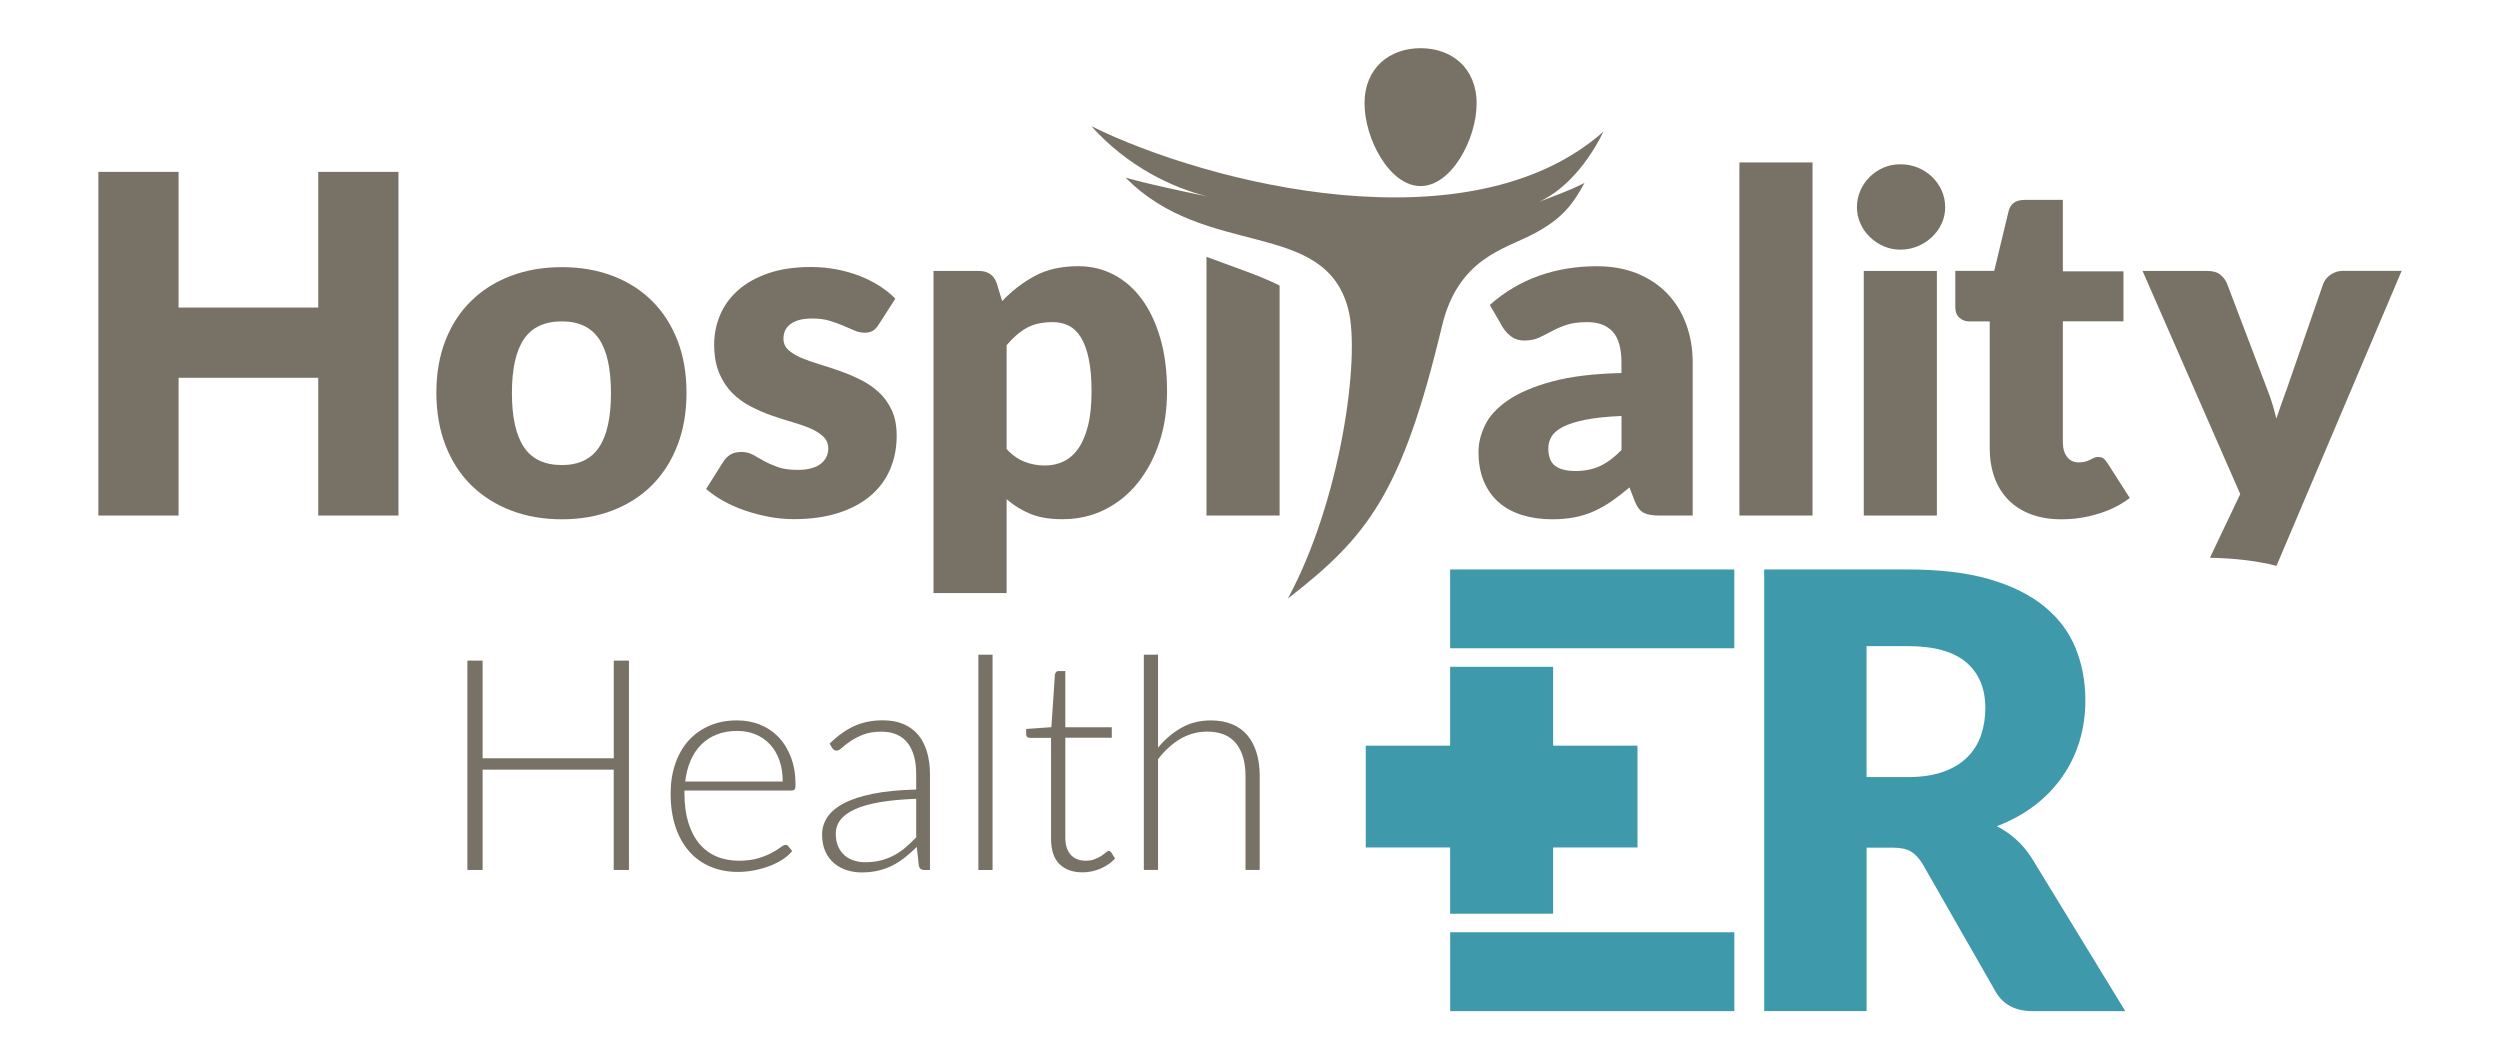
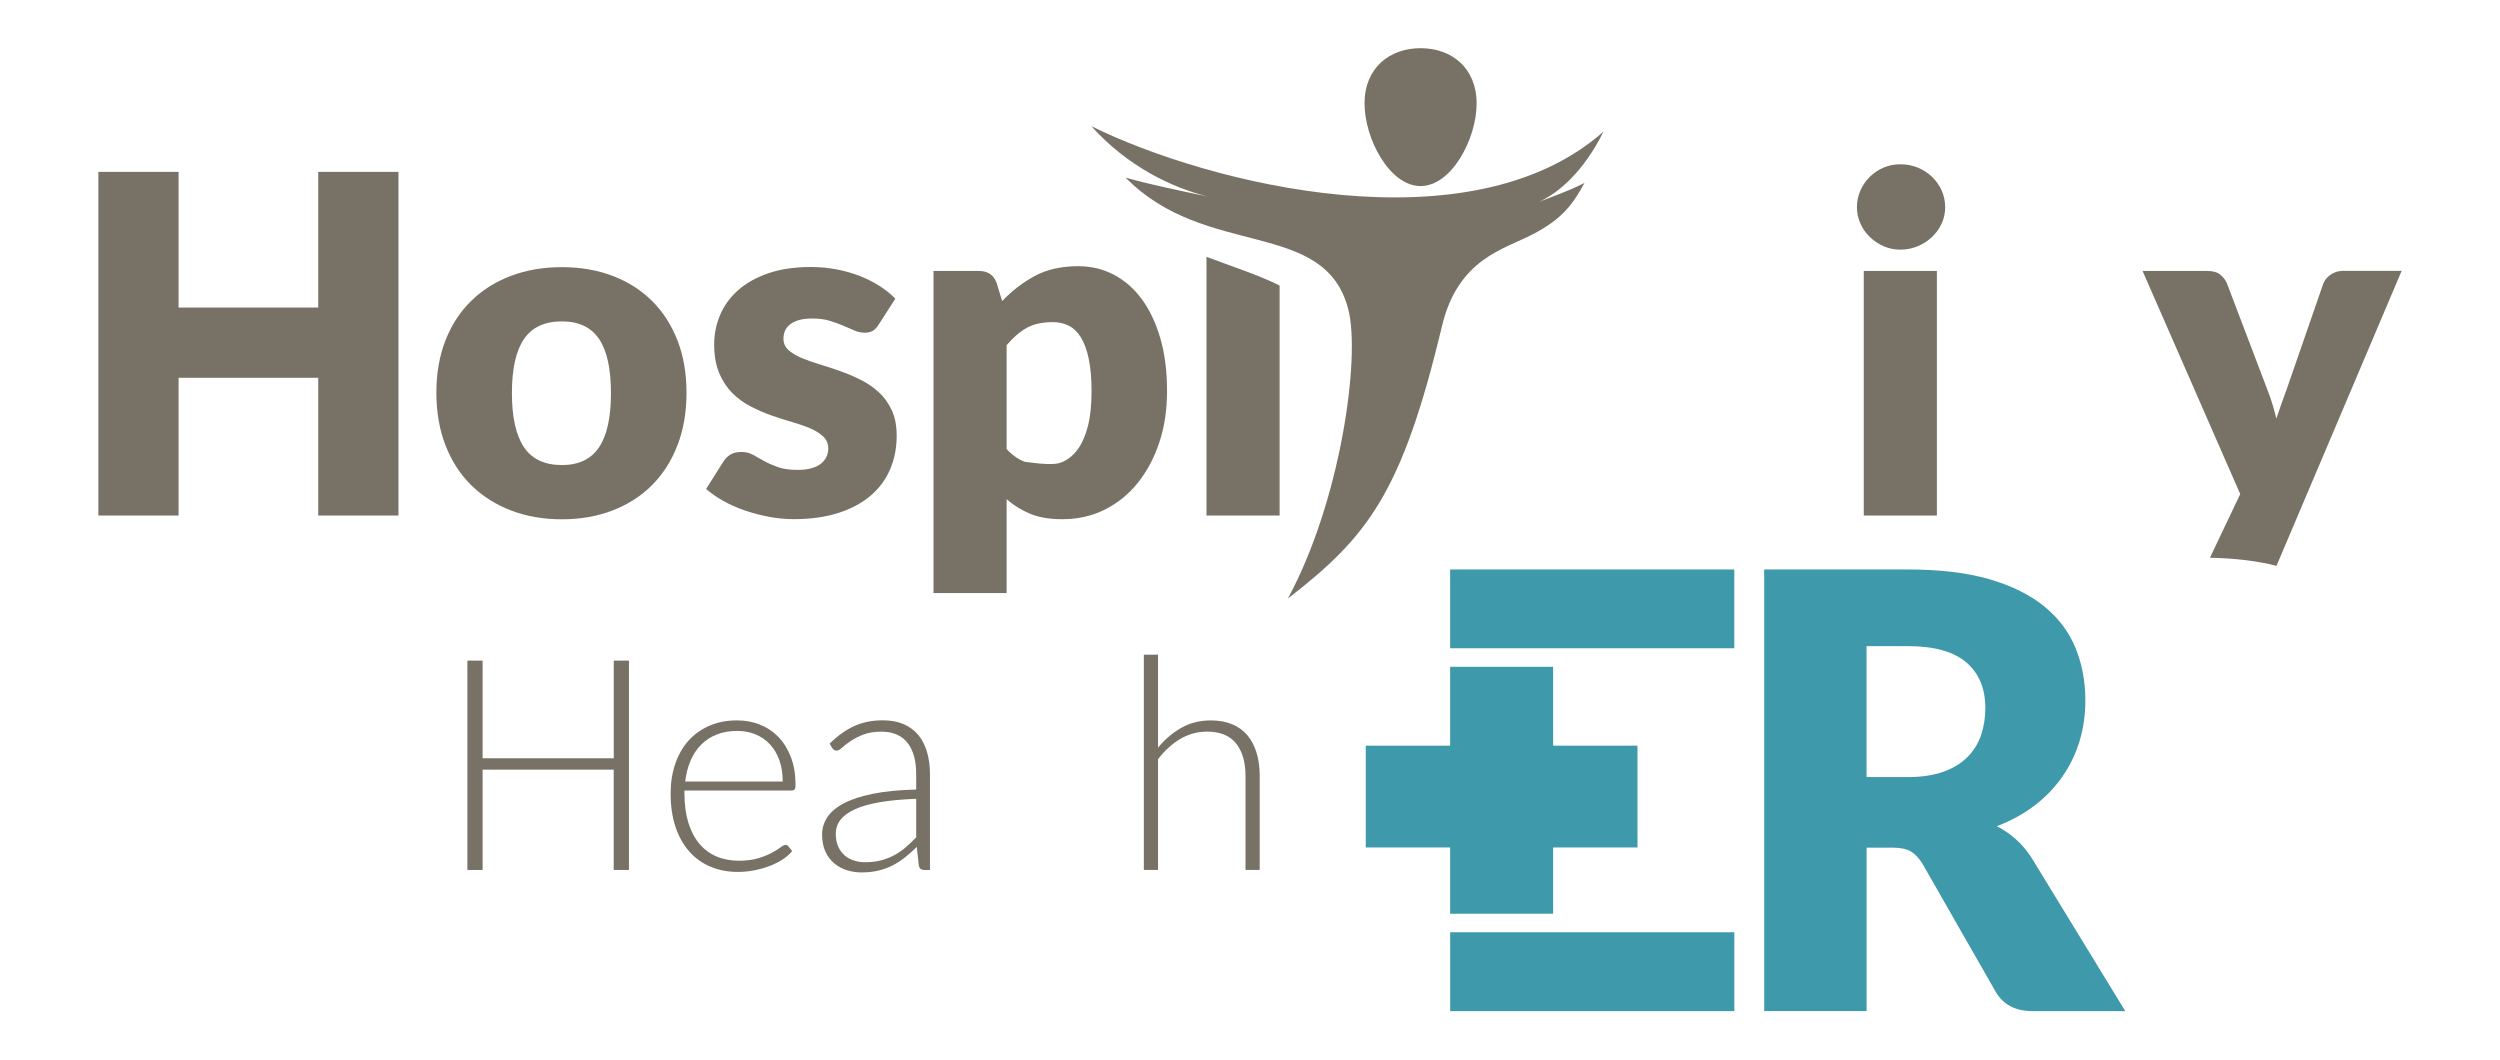
<svg xmlns="http://www.w3.org/2000/svg" width="3736" height="1584" viewBox="0 0 3736 1584" fill="none">
  <path fill-rule="evenodd" clip-rule="evenodd" d="M2850.93 1161.29C2871.73 1161.29 2889.58 1158.55 2904.22 1153.28C2918.86 1148.01 2930.76 1140.76 2940.13 1131.38C2949.51 1122.01 2956.28 1110.99 2960.52 1098.47C2964.76 1085.94 2966.88 1072.53 2966.88 1058.02C2966.88 1029 2957.51 1006.35 2938.63 990.063C2919.75 973.775 2890.47 965.562 2850.93 965.562H2789.37V1161.22H2850.93V1161.29ZM2321.06 1393.22H2459.65H2591.81V1511H2167.14V1393.22H2321.06ZM2447.06 1114.34H2320.99V996.496H2167.07V1114.34H2041V1266.48H2167.07V1365.5H2320.99V1266.48H2447.06V1114.34ZM2167.07 968.779V851H2591.74V968.779H2470.66H2320.92H2167.07ZM3176 1511H3037.48C3011.82 1511 2993.42 1501.35 2982.27 1481.98L2872.69 1290.36C2867.56 1282.22 2861.81 1276.13 2855.52 1272.36C2849.15 1268.6 2840.12 1266.75 2828.36 1266.75H2789.44V1510.93H2636.41V851H2851C2898.68 851 2939.45 855.859 2973.11 865.645C3006.76 875.432 3034.26 889.187 3055.54 906.707C3076.81 924.227 3092.2 944.895 3101.85 968.779C3111.49 992.663 3116.35 1018.6 3116.35 1046.66C3116.35 1068.08 3113.48 1088.34 3107.73 1107.36C3101.98 1126.39 3093.57 1143.91 3082.35 1160.06C3071.2 1176.21 3057.45 1190.72 3040.97 1203.38C3024.48 1216.04 3005.53 1226.51 2984.05 1234.65C2994.04 1239.79 3003.41 1246.15 3012.1 1253.82C3020.85 1261.48 3028.72 1270.72 3035.63 1281.33L3176 1511Z" fill="#3E99AB" />
  <path fill-rule="evenodd" clip-rule="evenodd" d="M595.459 256.846V770.42H475.578V564.566H394.289H375.677H266.881V770.42H147V256.846H266.881V459.621H375.677H394.289H475.578V256.846H595.459Z" fill="#787266" />
  <path fill-rule="evenodd" clip-rule="evenodd" d="M839.735 399.225C867.448 399.225 892.765 403.603 915.55 412.291C938.336 420.98 957.974 433.431 974.328 449.645C990.681 465.859 1003.34 485.493 1012.37 508.616C1021.4 531.74 1025.92 557.874 1025.92 586.744C1025.92 615.888 1021.47 642.09 1012.37 665.487C1003.34 688.884 990.613 708.724 974.328 725.074C957.974 741.425 938.336 753.944 915.55 762.77C892.765 771.595 867.516 776.042 839.735 776.042C811.749 776.042 786.364 771.595 763.441 762.77C740.519 753.944 720.812 741.356 704.185 725.074C687.626 708.724 674.83 688.884 665.73 665.487C656.698 642.09 652.113 615.888 652.113 586.744C652.113 557.874 656.698 531.74 665.73 508.616C674.762 485.493 687.558 465.859 704.185 449.645C720.744 433.431 740.519 420.98 763.441 412.291C786.432 403.603 811.818 399.225 839.735 399.225ZM839.735 694.973C864.916 694.973 883.459 686.011 895.297 668.292C907.134 650.573 913.019 623.618 913.019 587.428C913.019 551.238 907.134 524.351 895.297 506.701C883.459 489.05 864.847 480.294 839.735 480.294C813.871 480.294 794.985 489.119 783.011 506.701C771.036 524.351 765.015 551.238 765.015 587.428C765.015 623.618 771.036 650.504 783.011 668.292C794.985 686.079 813.871 694.973 839.735 694.973Z" fill="#787266" />
  <path fill-rule="evenodd" clip-rule="evenodd" d="M1313.24 484.871C1310.44 489.317 1307.49 492.533 1304.28 494.38C1301.13 496.227 1296.96 497.185 1292.03 497.185C1286.83 497.185 1281.7 496.022 1276.5 493.764C1271.3 491.507 1265.82 489.181 1259.8 486.581C1253.78 483.981 1247 481.518 1239.48 479.261C1231.95 477.003 1223.4 475.977 1213.75 475.977C1199.86 475.977 1189.32 478.577 1181.93 483.844C1174.54 489.112 1170.78 496.501 1170.78 505.942C1170.78 512.783 1173.24 518.393 1178.03 522.84C1182.89 527.287 1189.19 531.186 1197.19 534.607C1205.2 538.027 1214.23 541.311 1224.36 544.321C1234.48 547.4 1244.82 550.752 1255.35 554.515C1265.96 558.277 1276.29 562.656 1286.35 567.65C1296.48 572.713 1305.51 578.938 1313.51 586.327C1321.52 593.715 1327.95 602.814 1332.81 613.35C1337.67 623.954 1339.99 636.61 1339.99 651.387C1339.99 669.448 1336.71 686.141 1330.14 701.465C1323.57 716.721 1313.79 729.925 1300.79 740.939C1287.72 751.954 1271.64 760.574 1252.48 766.663C1233.32 772.751 1211.22 775.83 1186.31 775.83C1173.86 775.83 1161.4 774.667 1148.95 772.272C1136.5 769.946 1124.52 766.731 1112.89 762.763C1101.26 758.795 1090.45 753.938 1080.59 748.396C1070.74 742.855 1062.26 736.971 1055.21 730.677L1080.59 690.519C1083.4 685.799 1087.03 682.036 1091.41 679.368C1095.79 676.7 1101.26 675.4 1108.1 675.4C1114.47 675.4 1120.21 676.837 1125.28 679.642C1130.34 682.446 1135.75 685.525 1141.63 688.809C1147.51 692.093 1154.43 695.171 1162.29 697.976C1170.16 700.781 1180.02 702.218 1191.99 702.218C1200.48 702.218 1207.66 701.26 1213.48 699.481C1219.36 697.703 1224.08 695.376 1227.57 692.298C1231.13 689.219 1233.66 685.867 1235.3 682.104C1236.95 678.342 1237.77 674.442 1237.77 670.474C1237.77 663.223 1235.3 657.202 1230.38 652.482C1225.45 647.761 1218.95 643.656 1211.01 640.236C1203.01 636.815 1193.98 633.668 1183.78 630.726C1173.58 627.785 1163.12 624.501 1152.51 620.738C1141.9 616.976 1131.57 612.392 1121.38 607.124C1111.18 601.856 1102.01 595.152 1094.01 587.011C1086 578.87 1079.57 569.018 1074.64 557.251C1069.72 545.484 1067.25 531.254 1067.25 514.63C1067.25 499.1 1070.33 484.323 1076.28 470.299C1082.31 456.343 1091.2 444.097 1103.18 433.561C1115.15 422.957 1130.2 414.542 1148.34 408.317C1166.4 402.091 1187.61 399.013 1211.77 399.013C1224.9 399.013 1237.7 400.176 1250.08 402.57C1262.4 404.896 1273.96 408.18 1284.78 412.422C1295.59 416.663 1305.44 421.589 1314.4 427.336C1323.37 433.082 1331.24 439.445 1338.01 446.286L1313.24 484.871Z" fill="#787266" />
-   <path fill-rule="evenodd" clip-rule="evenodd" d="M1504.28 671.023C1512.49 679.985 1521.46 686.279 1531.1 690.042C1540.75 693.804 1550.81 695.651 1561.42 695.651C1571.54 695.651 1580.85 693.667 1589.27 689.631C1597.75 685.663 1605.14 679.164 1611.37 670.339C1617.59 661.514 1622.38 650.157 1625.94 636.064C1629.5 621.971 1631.21 604.799 1631.21 584.618C1631.21 565.325 1629.77 549.112 1626.97 535.976C1624.16 522.841 1620.26 512.1 1615.2 504.028C1610.13 495.886 1604.04 490.14 1597 486.651C1589.95 483.093 1582.08 481.383 1573.39 481.383C1557.38 481.383 1544.24 484.325 1533.91 490.208C1523.58 496.092 1513.72 504.643 1504.28 515.931V671.023V671.023ZM1497.64 449.982C1512.01 434.726 1528.3 422.138 1546.5 412.355C1564.7 402.572 1586.32 397.783 1611.5 397.783C1630.53 397.783 1648.18 402.024 1664.4 410.439C1680.61 418.922 1694.57 431.1 1706.34 447.108C1718.11 463.117 1727.35 482.614 1734.05 505.738C1740.76 528.861 1744.04 555.2 1744.04 584.549C1744.04 612.051 1740.28 637.432 1732.62 660.693C1724.95 683.953 1714.28 704.135 1700.52 721.306C1686.77 738.478 1670.35 751.887 1651.19 761.464C1632.03 771.111 1610.75 775.9 1587.49 775.9C1568.46 775.9 1552.45 773.231 1539.52 767.827C1526.59 762.422 1514.82 755.17 1504.28 746.003V886.318H1395.01V404.898H1462.68C1476.3 404.898 1485.26 410.986 1489.5 423.232L1497.64 449.982Z" fill="#787266" />
+   <path fill-rule="evenodd" clip-rule="evenodd" d="M1504.28 671.023C1512.49 679.985 1521.46 686.279 1531.1 690.042C1571.54 695.651 1580.85 693.667 1589.27 689.631C1597.75 685.663 1605.14 679.164 1611.37 670.339C1617.59 661.514 1622.38 650.157 1625.94 636.064C1629.5 621.971 1631.21 604.799 1631.21 584.618C1631.21 565.325 1629.77 549.112 1626.97 535.976C1624.16 522.841 1620.26 512.1 1615.2 504.028C1610.13 495.886 1604.04 490.14 1597 486.651C1589.95 483.093 1582.08 481.383 1573.39 481.383C1557.38 481.383 1544.24 484.325 1533.91 490.208C1523.58 496.092 1513.72 504.643 1504.28 515.931V671.023V671.023ZM1497.64 449.982C1512.01 434.726 1528.3 422.138 1546.5 412.355C1564.7 402.572 1586.32 397.783 1611.5 397.783C1630.53 397.783 1648.18 402.024 1664.4 410.439C1680.61 418.922 1694.57 431.1 1706.34 447.108C1718.11 463.117 1727.35 482.614 1734.05 505.738C1740.76 528.861 1744.04 555.2 1744.04 584.549C1744.04 612.051 1740.28 637.432 1732.62 660.693C1724.95 683.953 1714.28 704.135 1700.52 721.306C1686.77 738.478 1670.35 751.887 1651.19 761.464C1632.03 771.111 1610.75 775.9 1587.49 775.9C1568.46 775.9 1552.45 773.231 1539.52 767.827C1526.59 762.422 1514.82 755.17 1504.28 746.003V886.318H1395.01V404.898H1462.68C1476.3 404.898 1485.26 410.986 1489.5 423.232L1497.64 449.982Z" fill="#787266" />
  <path fill-rule="evenodd" clip-rule="evenodd" d="M1912.24 426.726V770.363H1802.96V383.763C1841.62 398.54 1880.76 410.854 1912.24 426.726Z" fill="#787266" />
-   <path fill-rule="evenodd" clip-rule="evenodd" d="M2423.1 621.631C2401.27 622.589 2383.27 624.436 2369.18 627.31C2355.08 630.114 2343.93 633.672 2335.72 637.914C2327.51 642.155 2321.83 646.944 2318.68 652.349C2315.53 657.753 2313.82 663.637 2313.82 669.999C2313.82 682.45 2317.24 691.139 2324.08 696.201C2330.93 701.264 2340.92 703.863 2354.05 703.863C2368.15 703.863 2380.47 701.4 2391.07 696.475C2401.68 691.549 2412.35 683.545 2423.16 672.53V621.631H2423.1ZM2226.37 455.662C2248.48 436.165 2273.04 421.593 2299.93 412.083C2326.82 402.574 2355.63 397.854 2386.42 397.854C2408.52 397.854 2428.5 401.411 2446.22 408.526C2463.95 415.709 2479 425.697 2491.38 438.491C2503.7 451.284 2513.14 466.54 2519.71 484.19C2526.28 501.841 2529.57 521.065 2529.57 541.999V770.429H2479.48C2469.15 770.429 2461.41 768.992 2456.08 766.187C2450.81 763.382 2446.29 757.499 2442.8 748.537L2435.07 728.423C2425.9 736.154 2417.07 742.995 2408.66 748.879C2400.17 754.762 2391.48 759.688 2382.45 763.793C2373.42 767.898 2363.77 770.976 2353.58 772.96C2343.38 774.944 2331.95 776.039 2319.5 776.039C2302.8 776.039 2287.68 773.781 2274 769.471C2260.38 765.161 2248.89 758.799 2239.31 750.316C2229.79 741.832 2222.4 731.297 2217.2 718.709C2212 706.121 2209.47 691.686 2209.47 675.267C2209.47 662.132 2212.76 648.723 2219.33 635.177C2225.89 621.631 2237.32 609.317 2253.54 598.166C2269.76 587.015 2291.58 577.71 2319.09 570.185C2346.6 562.66 2381.22 558.418 2423.1 557.46V541.999C2423.1 520.586 2418.72 505.125 2409.96 495.615C2401.13 486.106 2388.61 481.385 2372.32 481.385C2359.39 481.385 2348.85 482.822 2340.58 485.627C2332.36 488.432 2325.04 491.647 2318.61 495.136C2312.11 498.625 2305.82 501.841 2299.73 504.646C2293.64 507.451 2286.31 508.887 2277.83 508.887C2270.3 508.887 2263.94 506.972 2258.81 503.209C2253.61 499.446 2249.43 494.999 2246.15 489.8L2226.37 455.662Z" fill="#787266" />
-   <path d="M2708.63 242.755H2599.36V770.422H2708.63V242.755Z" fill="#787266" />
  <path d="M2894.48 404.902H2785.21V770.431H2894.48V404.902Z" fill="#787266" />
-   <path fill-rule="evenodd" clip-rule="evenodd" d="M3080.6 776.03C3063.22 776.03 3047.96 773.43 3034.61 768.368C3021.34 763.305 3010.19 756.122 3001.15 746.886C2992.12 737.582 2985.14 726.431 2980.49 713.295C2975.77 700.16 2973.44 685.451 2973.44 669.238V480.282H2942.45C2936.83 480.282 2931.98 478.366 2928.01 474.74C2924.04 471.114 2921.99 465.847 2921.99 458.732V404.822H2980.15L3001.63 315.612C3004.44 304.324 3012.44 298.714 3025.58 298.714H3082.72V405.507H3173.31V480.213H3082.72V661.712C3082.72 670.195 3084.84 677.105 3088.94 682.646C3093.05 688.188 3098.93 690.993 3106.67 690.993C3110.63 690.993 3114.06 690.514 3116.79 689.693C3119.53 688.872 3121.86 687.914 3123.84 686.888C3125.82 685.862 3127.74 684.904 3129.45 684.083C3131.23 683.262 3133.21 682.92 3135.54 682.92C3138.83 682.92 3141.56 683.604 3143.55 685.178C3145.53 686.683 3147.52 689.146 3149.64 692.429L3182.75 744.218C3168.66 754.822 3152.78 762.689 3135.13 767.957C3117.61 773.362 3099.41 776.03 3080.6 776.03Z" fill="#787266" />
  <path fill-rule="evenodd" clip-rule="evenodd" d="M3588.99 404.897L3401.99 845.611C3373.59 838.291 3340.4 834.254 3302.5 833.502L3347.79 738.34L3201.84 404.897H3298.46C3306.94 404.897 3313.51 406.744 3318.1 410.506C3322.68 414.269 3325.97 418.716 3328.09 423.915L3388.03 581.47C3393.71 595.836 3398.22 610.477 3401.78 625.527C3404.38 618.002 3406.98 610.477 3409.51 602.951C3412.11 595.426 3414.78 588.037 3417.59 580.717L3471.92 423.847C3474.04 418.442 3477.8 413.859 3483.21 410.233C3488.61 406.607 3494.5 404.828 3500.86 404.828H3588.99V404.897Z" fill="#787266" />
  <path fill-rule="evenodd" clip-rule="evenodd" d="M2122.91 72C2169.17 72 2206.67 101.417 2206.67 154.506C2206.67 207.662 2169.17 278.059 2122.91 278.059C2076.66 278.059 2039.16 207.594 2039.16 154.506C2039.16 101.417 2076.66 72 2122.91 72Z" fill="#787266" />
  <path fill-rule="evenodd" clip-rule="evenodd" d="M2154.87 487.401C2094.79 739.091 2042.79 802.646 1924.62 894.456C2003.72 748.19 2033.21 534.263 2015.01 462.772C1980.11 325.536 1802.14 387.929 1682.05 265.333C1682.05 265.333 1706.27 273.406 1804.67 293.656C1750.75 280.179 1684.79 248.504 1630.87 188.574C1805.76 274.843 2196.95 373.425 2396.41 196.51C2366.44 256.44 2329.76 288.115 2299.79 301.592C2354.47 281.41 2367.95 273.269 2367.95 273.269C2350.36 305.628 2334.42 327.247 2290.76 350.028C2247.11 372.81 2178.96 386.561 2154.87 487.401Z" fill="#787266" />
  <path fill-rule="evenodd" clip-rule="evenodd" d="M2906.87 309.669C2906.87 318.358 2905.09 326.499 2901.6 334.092C2898.11 341.755 2893.25 348.391 2887.16 354.206C2881.07 359.952 2874.02 364.536 2865.88 367.957C2857.74 371.377 2849.05 373.088 2839.88 373.088C2830.98 373.088 2822.63 371.309 2814.83 367.957C2807.1 364.536 2800.26 359.952 2794.31 354.206C2788.28 348.459 2783.63 341.755 2780.21 334.092C2776.79 326.43 2775.01 318.358 2775.01 309.669C2775.01 300.776 2776.79 292.429 2780.21 284.63C2783.63 276.899 2788.28 270.058 2794.31 264.175C2800.33 258.291 2807.1 253.708 2814.83 250.424C2822.57 247.14 2830.91 245.498 2839.88 245.498C2849.05 245.498 2857.74 247.14 2865.88 250.424C2873.95 253.708 2881 258.291 2887.16 264.175C2893.25 270.058 2898.11 276.831 2901.6 284.63C2905.09 292.429 2906.87 300.776 2906.87 309.669Z" fill="#787266" />
  <path d="M939.918 987.222V1300.07H917.132V1150.18H721.231V1300.07H698.445V987.222H721.231V1133.15H917.201V987.222H939.918V987.222Z" fill="#787266" />
  <path d="M1022.85 1181.37V1185.55C1022.85 1202.03 1024.76 1216.61 1028.59 1229.12C1032.43 1241.64 1037.9 1252.18 1044.95 1260.66C1052 1269.15 1060.55 1275.51 1070.61 1279.82C1080.6 1284.13 1091.82 1286.25 1104.2 1286.25C1115.29 1286.25 1124.87 1285.02 1132.94 1282.62C1141.02 1280.16 1147.86 1277.49 1153.4 1274.41C1158.94 1271.4 1163.32 1268.67 1166.54 1266.2C1169.75 1263.74 1172.15 1262.58 1173.66 1262.58C1175.57 1262.58 1177.08 1263.33 1178.1 1264.77L1183.85 1271.81C1180.29 1276.26 1175.64 1280.37 1169.82 1284.2C1164.01 1288.03 1157.51 1291.31 1150.39 1294.05C1143.21 1296.78 1135.54 1298.97 1127.4 1300.55C1119.19 1302.19 1110.98 1303.01 1102.77 1303.01C1087.71 1303.01 1074.03 1300.41 1061.64 1295.14C1049.26 1289.94 1038.65 1282.28 1029.83 1272.22C1021 1262.17 1014.16 1249.92 1009.37 1235.42C1004.58 1220.92 1002.18 1204.29 1002.18 1185.55C1002.18 1169.74 1004.44 1155.24 1008.96 1141.9C1013.47 1128.56 1019.9 1117.06 1028.39 1107.42C1036.87 1097.77 1047.27 1090.18 1059.59 1084.77C1071.91 1079.3 1085.87 1076.56 1101.47 1076.56C1113.85 1076.56 1125.35 1078.69 1135.95 1083C1146.56 1087.31 1155.8 1093.53 1163.6 1101.67C1171.4 1109.88 1177.56 1119.94 1182.07 1131.84C1186.59 1143.81 1188.85 1157.5 1188.85 1172.96C1188.85 1176.17 1188.44 1178.43 1187.55 1179.59C1186.66 1180.76 1185.22 1181.37 1183.1 1181.37H1022.85V1181.37ZM1169.69 1167.9C1169.69 1156.13 1168.04 1145.52 1164.69 1136.15C1161.41 1126.78 1156.69 1118.84 1150.66 1112.41C1144.64 1105.91 1137.46 1100.92 1129.11 1097.5C1120.76 1094.01 1111.59 1092.3 1101.6 1092.3C1090.24 1092.3 1080.05 1094.08 1071.09 1097.64C1062.12 1101.19 1054.32 1106.26 1047.75 1112.89C1041.18 1119.53 1035.92 1127.46 1031.95 1136.77C1027.98 1146.07 1025.31 1156.47 1024.01 1167.96H1169.69V1167.9Z" fill="#787266" />
  <path d="M1239.82 1111.32C1251.32 1099.82 1263.43 1091.14 1276.09 1085.25C1288.75 1079.37 1303.12 1076.43 1319.2 1076.43C1330.97 1076.43 1341.3 1078.27 1350.13 1082.04C1358.95 1085.8 1366.27 1091.2 1372.16 1098.18C1377.97 1105.16 1382.35 1113.64 1385.3 1123.63C1388.24 1133.55 1389.74 1144.7 1389.74 1156.88V1300.14H1381.33C1376.88 1300.14 1374.14 1298.08 1373.12 1293.98L1370.04 1265.66C1364.02 1271.54 1357.99 1276.88 1352.04 1281.6C1346.09 1286.32 1339.86 1290.28 1333.36 1293.57C1326.86 1296.78 1319.88 1299.32 1312.35 1301.09C1304.83 1302.87 1296.55 1303.76 1287.58 1303.76C1280.06 1303.76 1272.74 1302.67 1265.69 1300.48C1258.64 1298.29 1252.28 1294.87 1246.8 1290.28C1241.26 1285.7 1236.81 1279.89 1233.53 1272.7C1230.18 1265.59 1228.53 1256.97 1228.53 1246.91C1228.53 1237.61 1231.2 1228.99 1236.47 1221.05C1241.81 1213.12 1250.09 1206.14 1261.45 1200.25C1272.8 1194.37 1287.38 1189.65 1305.1 1186.09C1322.89 1182.53 1344.17 1180.48 1369.15 1179.87V1156.88C1369.15 1136.56 1364.77 1120.89 1356.01 1109.88C1347.25 1098.93 1334.25 1093.39 1317.01 1093.39C1306.4 1093.39 1297.37 1094.9 1289.91 1097.84C1282.45 1100.78 1276.16 1104.07 1271.03 1107.55C1265.89 1111.11 1261.65 1114.33 1258.44 1117.27C1255.22 1120.21 1252.48 1121.72 1250.22 1121.72C1248.58 1121.72 1247.28 1121.37 1246.26 1120.62C1245.23 1119.87 1244.34 1118.91 1243.59 1117.75L1239.82 1111.32ZM1369.22 1193.75C1348.28 1194.51 1330.28 1196.15 1315.16 1198.75C1300.04 1201.35 1287.58 1204.84 1277.8 1209.28C1268.01 1213.73 1260.76 1219 1256.04 1225.09C1251.32 1231.18 1248.99 1238.15 1248.99 1245.95C1248.99 1253.34 1250.22 1259.7 1252.62 1265.11C1255.01 1270.51 1258.3 1274.89 1262.34 1278.38C1266.37 1281.87 1271.09 1284.4 1276.36 1286.04C1281.7 1287.69 1287.17 1288.51 1292.92 1288.51C1301.47 1288.51 1309.34 1287.62 1316.46 1285.77C1323.58 1283.92 1330.21 1281.32 1336.37 1278.04C1342.46 1274.75 1348.21 1270.79 1353.48 1266.2C1358.82 1261.62 1364.02 1256.69 1369.15 1251.36V1193.75H1369.22Z" fill="#787266" />
-   <path d="M1483.28 978.385V1300.13H1462.07V978.385H1483.28Z" fill="#787266" />
-   <path d="M1618.01 1303.63C1603.09 1303.63 1591.53 1299.53 1583.18 1291.25C1574.83 1282.97 1570.66 1270.25 1570.66 1253.01V1102.64H1539.05C1537.41 1102.64 1536.11 1102.23 1535.08 1101.34C1534.05 1100.45 1533.51 1099.22 1533.51 1097.57V1089.36L1571.14 1086.7L1576.48 1007.95C1576.75 1006.65 1577.37 1005.42 1578.26 1004.4C1579.15 1003.37 1580.38 1002.82 1582.02 1002.82H1592.01V1086.83H1661.46V1102.5H1592.01V1251.78C1592.01 1257.8 1592.76 1263 1594.34 1267.37C1595.91 1271.75 1598.03 1275.31 1600.77 1278.11C1603.5 1280.92 1606.72 1282.97 1610.42 1284.27C1614.11 1285.57 1618.08 1286.26 1622.39 1286.26C1627.73 1286.26 1632.24 1285.5 1636.08 1283.93C1639.91 1282.36 1643.19 1280.71 1646 1278.87C1648.8 1277.02 1651.06 1275.31 1652.84 1273.8C1654.62 1272.23 1655.99 1271.48 1657.01 1271.48C1658.18 1271.48 1659.34 1272.23 1660.57 1273.67L1666.32 1282.97C1660.71 1289.2 1653.59 1294.12 1644.97 1297.89C1636.35 1301.65 1627.25 1303.63 1618.01 1303.63Z" fill="#787266" />
  <path d="M1730.58 1117.27C1740.77 1104.89 1752.33 1095.04 1765.4 1087.65C1778.47 1080.26 1793.05 1076.57 1809.33 1076.57C1821.44 1076.57 1832.05 1078.48 1841.29 1082.31C1850.52 1086.15 1858.12 1091.69 1864.14 1098.87C1870.16 1106.12 1874.75 1114.81 1877.83 1124.94C1880.91 1135.06 1882.48 1146.62 1882.48 1159.42V1300.07H1861.27V1159.42C1861.27 1138.75 1856.55 1122.61 1847.1 1110.91C1837.66 1099.21 1823.29 1093.33 1804 1093.33C1789.69 1093.33 1776.28 1096.95 1763.83 1104.27C1751.38 1111.59 1740.29 1121.72 1730.58 1134.65V1300.07H1709.36V978.327H1730.58V1117.27V1117.27Z" fill="#787266" />
</svg>